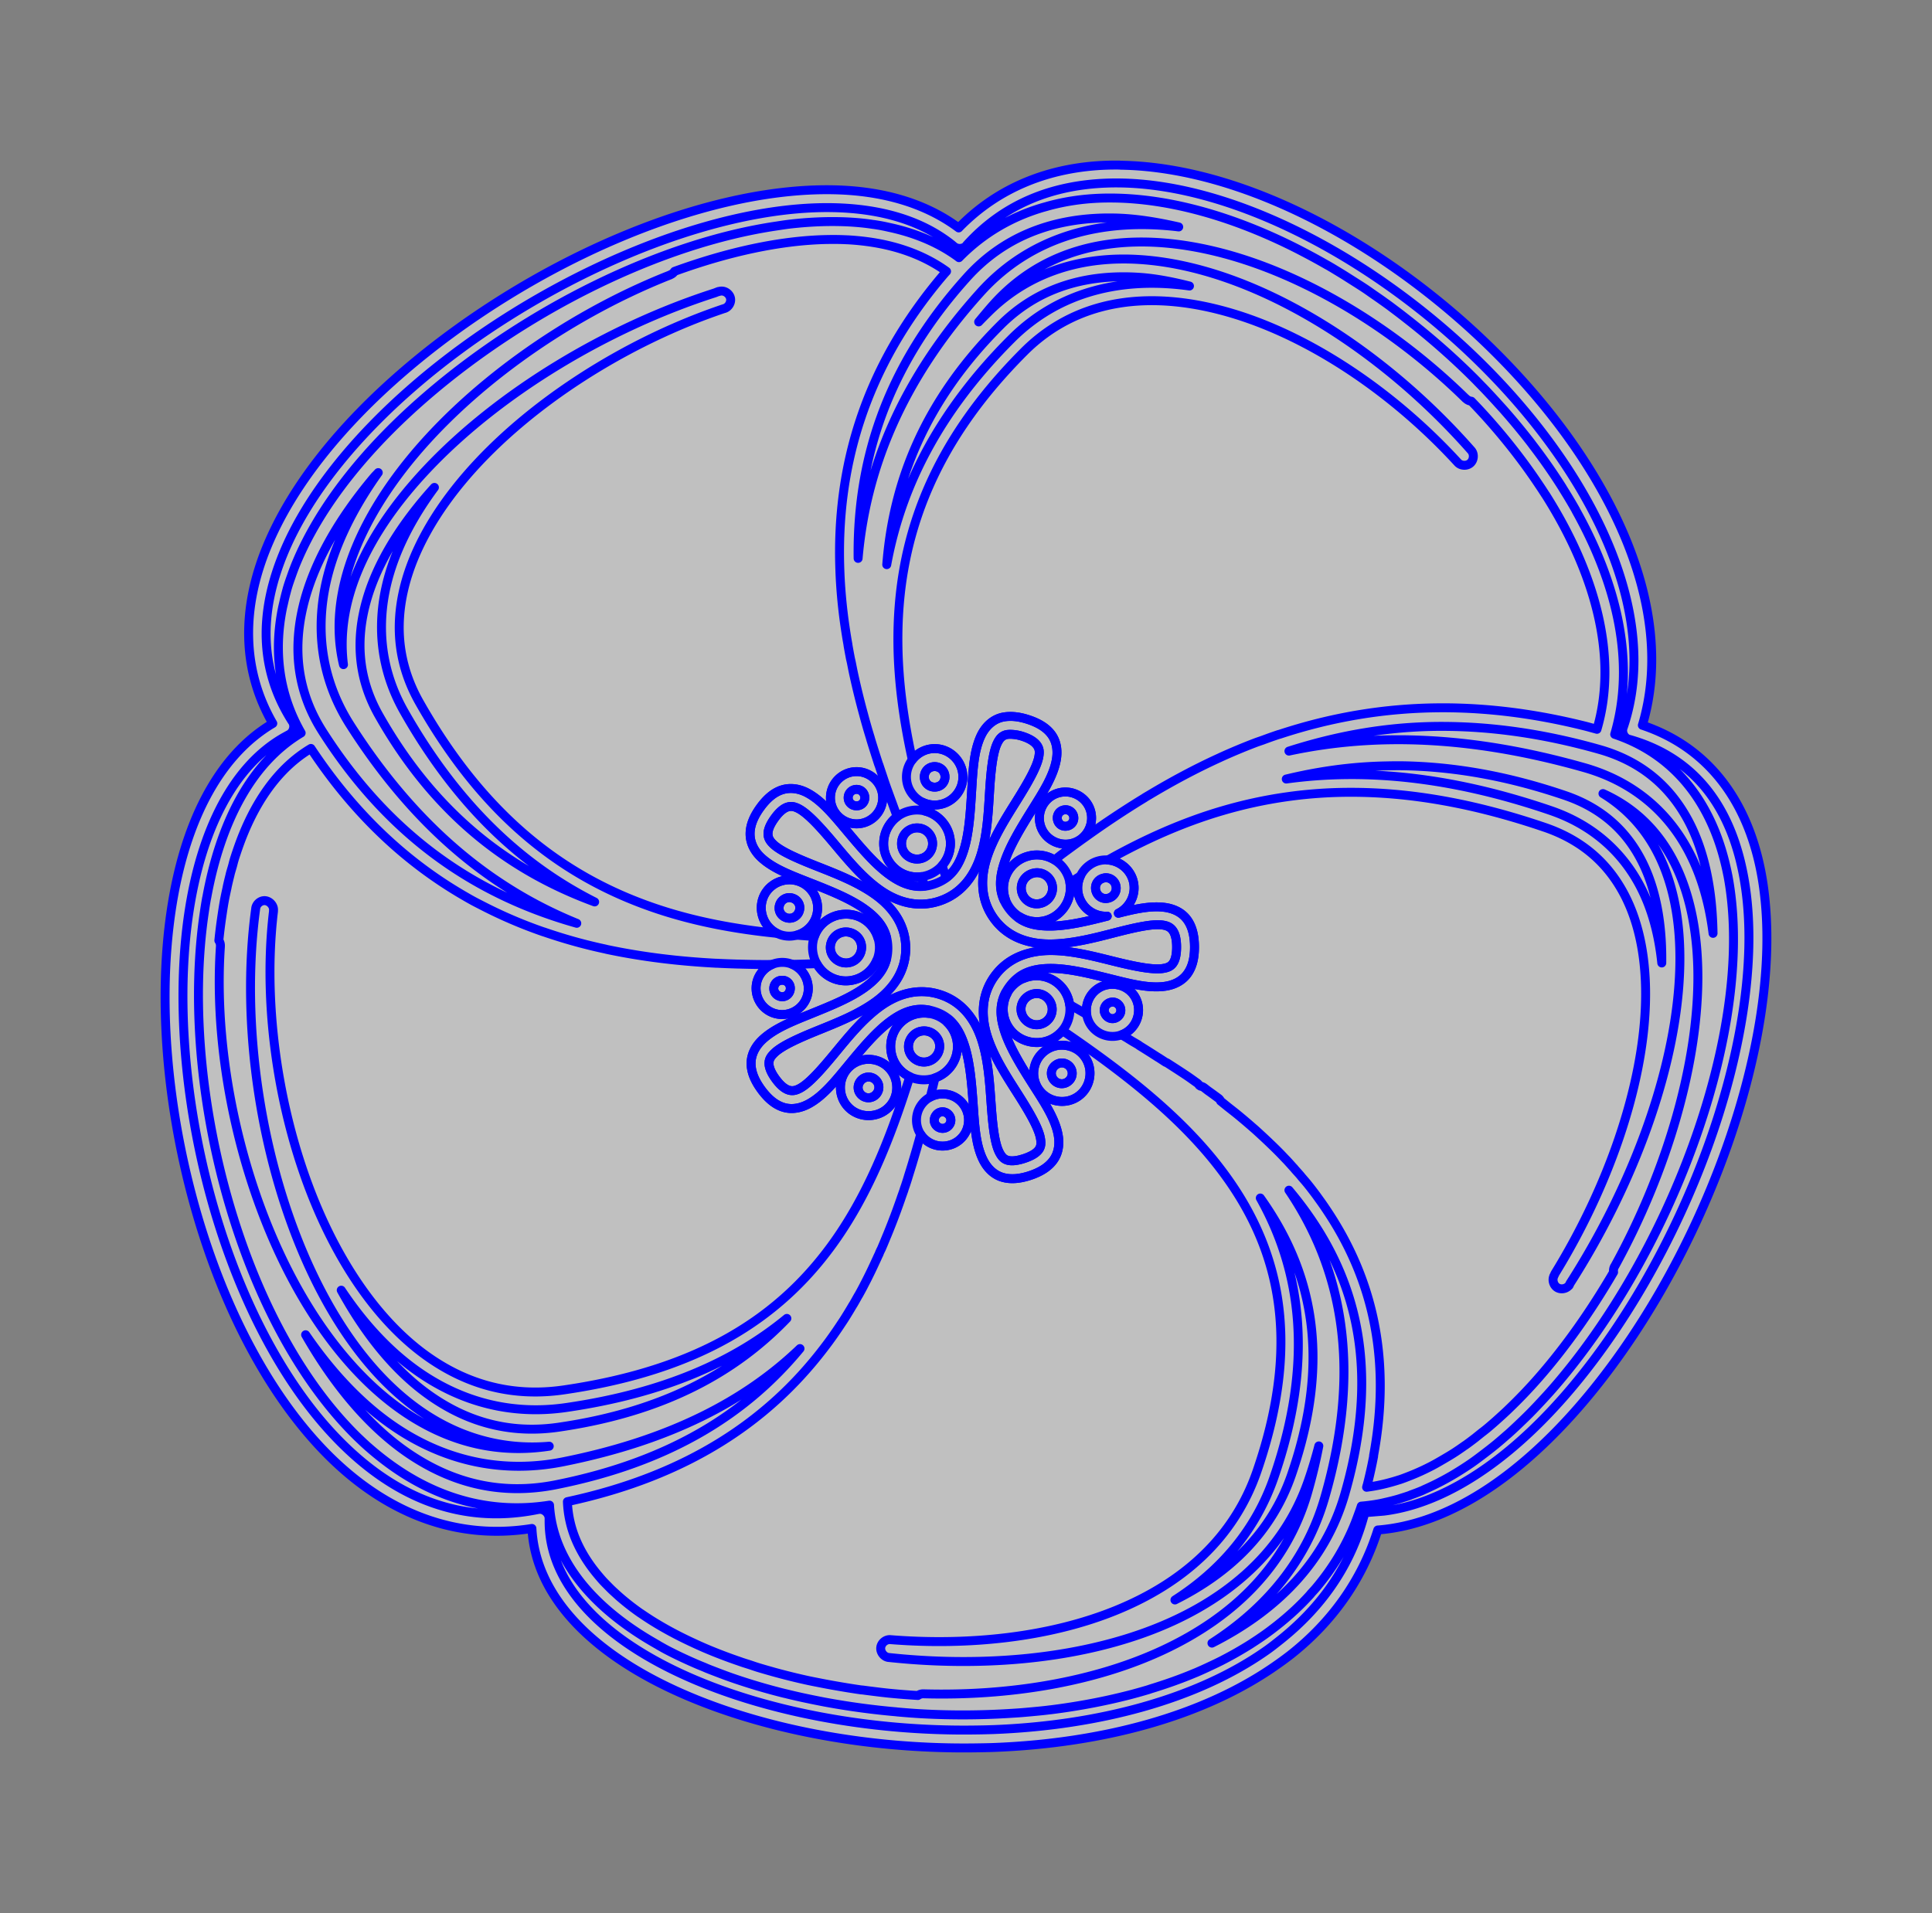
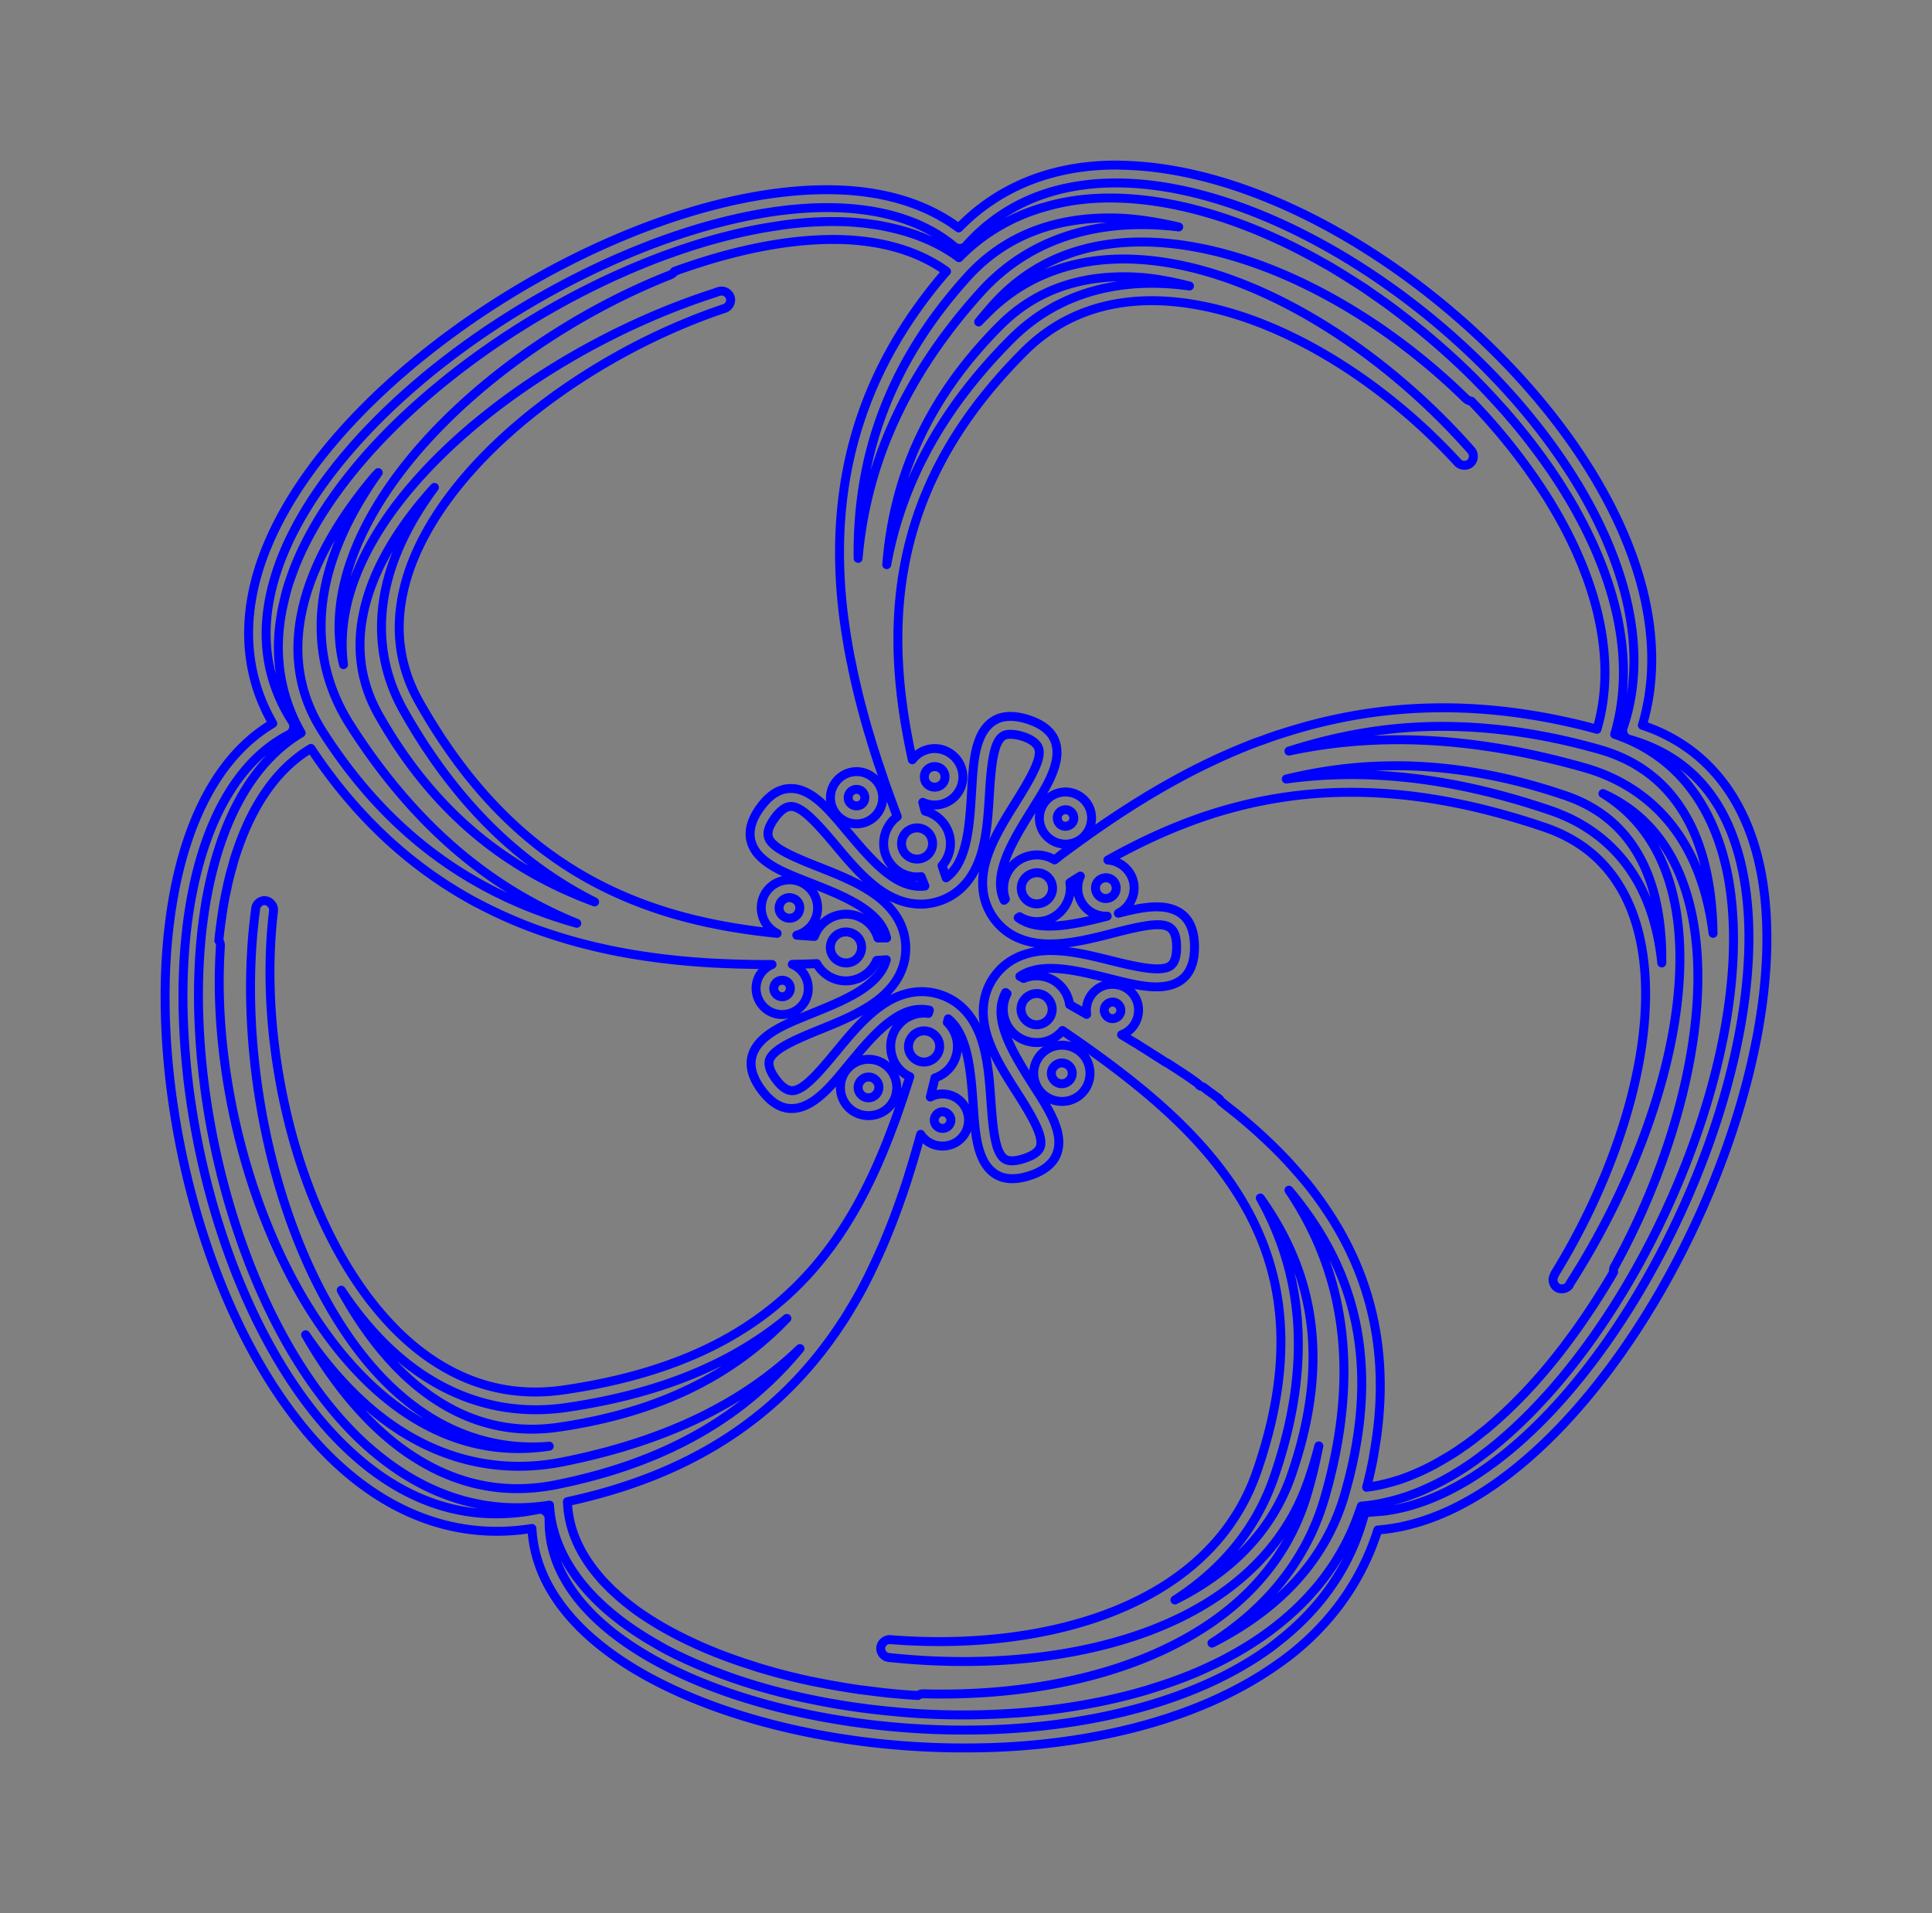
<svg xmlns="http://www.w3.org/2000/svg" width="432.19" height="428.045" viewBox="0 0 432.19 428.045">
  <rect x="0" y="0" width="432.19" height="428.045" fill="#808080" stroke="none" />
-   <path style="text-indent:0;text-align:start;line-height:normal;text-transform:none;block-progression:tb;marker:none;-inkscape-font-specification:Sans" d="M-144.023-706.908a65.23 65.23 0 00-2.719.031c-12.56.425-24.172 4.758-33.218 13.781-7.65-5.443-17.185-8.058-27.75-8.281-30.452-.644-69.255 16.951-97.063 40.937-13.905 11.994-25.026 25.64-30.781 39.72-5.394 13.194-5.778 26.975 1.031 39.405-12.632 7.944-19.723 23.618-22.469 42.22-2.884 19.543-1.091 42.528 4.688 64.218 5.779 21.69 15.534 42.111 28.844 56.375 12.639 13.545 28.836 21.314 47.312 18.719 1.368 15.396 14.275 27.654 32.156 35.937 18.87 8.741 43.538 13.462 68 13.094 1.381-.02 2.807-.039 4.22-.094 23.72-.929 46.927-6.75 63.937-18.843a69.885 69.885 0 002.906-2.157c9.034-7.146 15.862-16.462 19.562-27.75 15.98-1.484 31.399-12.231 44.782-27.531 13.691-15.652 25.326-36.165 32.968-57.187 7.643-21.023 11.34-42.574 8.782-60.47-2.42-16.92-11.014-30.665-26.875-36.374 7.486-26.863-7.995-57.668-31.782-82-24.226-24.783-57.276-43.235-85.968-43.719-.051-.009-.104.007-.157 0-.085-.01-.163-.028-.25-.031-.043-.002-.083 0-.125 0h-.03zM250.241 36.936a62.912 62.912 0 00-2.656.03c-12.613.427-24.19 4.814-33.125 14.032-7.553-5.63-17.178-8.304-27.906-8.531-30.046-.635-68.733 16.876-96.375 40.719-13.821 11.921-24.862 25.443-30.531 39.312-5.428 13.277-5.75 27.021 1.375 39.375-12.747 7.554-19.973 23.217-22.75 42.031-2.86 19.372-1.06 42.243 4.687 63.813s15.443 41.844 28.594 55.937c12.71 13.62 28.896 21.32 47.437 18.344.83 15.369 13.609 27.705 31.72 36.094 18.69 8.658 43.239 13.366 67.562 13 1.382-.02 2.793-.04 4.187-.094 36.134-3.85 73.96-12.71 85.75-48.656 15.807-1.225 31.29-11.894 44.75-27.281 13.591-15.537 25.179-35.963 32.781-56.875 7.603-20.913 11.242-42.32 8.72-59.97-2.43-16.99-10.991-30.562-27.063-35.937 7.91-26.523-7.415-57.428-31.313-81.875-24.124-24.678-57.13-43.023-85.437-43.437a1.788 1.788 0 00-.375-.031h-.031z" font-weight="400" opacity=".5" color="#000" fill="#fff" overflow="visible" font-family="Sans" />
  <g stroke="#00f" font-weight="400" color="#000" fill="none" stroke-width="2" stroke-linecap="round" stroke-linejoin="round" font-family="Sans">
    <path style="text-indent:0;text-align:start;line-height:normal;text-transform:none;block-progression:tb;marker:none;-inkscape-font-specification:Sans" d="M250.241 36.936a62.912 62.912 0 00-2.656.03c-12.613.427-24.19 4.814-33.125 14.032-7.553-5.63-17.178-8.304-27.906-8.531-30.046-.635-68.733 16.876-96.375 40.719-13.821 11.921-24.862 25.443-30.531 39.312-5.428 13.277-5.75 27.021 1.375 39.375-12.747 7.554-19.973 23.217-22.75 42.031-2.86 19.372-1.06 42.243 4.687 63.813s15.443 41.844 28.594 55.937c12.71 13.62 28.896 21.32 47.437 18.344.83 15.369 13.609 27.705 31.72 36.094 18.69 8.658 43.239 13.366 67.562 13 1.382-.02 2.793-.04 4.187-.094 23.582-.923 46.624-6.724 63.406-18.656a69.296 69.296 0 002.875-2.125c9.068-7.173 15.883-16.49 19.47-27.875 15.806-1.225 31.29-11.894 44.75-27.281 13.59-15.537 25.178-35.963 32.78-56.875 7.603-20.913 11.242-42.32 8.72-59.97-2.43-16.99-10.991-30.562-27.063-35.937 7.91-26.523-7.415-57.428-31.313-81.875-24.124-24.678-57.13-43.023-85.437-43.437a1.788 1.788 0 00-.375-.031h-.031zm-.03 4c26.67.222 59.347 18.085 83 42.28 23.652 24.197 38.078 54.46 30.093 79-.052.16-.12.359-.219.657-.355 1.02.278 2.257 1.313 2.563.062.018.038-.013.094 0 15.763 4.47 23.619 16.687 26 33.343 2.381 16.656-1.09 37.56-8.531 58.032-7.442 20.47-18.813 40.518-32 55.593-12.564 14.363-26.706 24.015-40.407 25.72l-4.218.343c0 .01-.438 1.489-.438 1.5-3.207 11.153-9.781 20.074-18.656 27.094-.894.707-1.76 1.403-2.688 2.062-15.86 11.278-38.252 16.973-61.28 17.875a168.28 168.28 0 01-4.063.094c-23.766.358-47.84-4.268-65.813-12.594s-29.52-20.13-29.562-34v-.75c.01-1.18-1.216-2.224-2.375-2-.186.037-.322.058-.344.063-17.91 3.573-33.148-3.502-45.656-16.907-12.508-13.405-22.006-33.13-27.625-54.218-5.62-21.09-7.382-43.542-4.625-62.22 2.756-18.676 10.019-33.39 21.843-39.78.19-.102.387-.218.625-.344.976-.512 1.34-1.913.75-2.844-.19-.295-.221-.325-.093-.125-7.413-11.62-7.322-24.356-2-37.375 5.322-13.019 15.985-26.15 29.469-37.781 26.967-23.261 65.262-40.35 93.656-39.75 10.515.222 19.6 2.825 26.406 8.219.149.118.326.277.562.468.783.64 2.068.559 2.75-.187.053-.059.023-.072.062-.125 8.32-9.235 19.152-13.459 31.47-13.875a58.428 58.428 0 012.5-.031zm-1.407 3.375a60.097 60.097 0 00-2.562.03c-4.048.138-7.987.72-11.75 1.75-.148.04-.29.085-.438.126-.333.095-.67.18-1 .281-6.903 2.069-13.212 5.711-18.531 11.156-.169-.125-.33-.253-.5-.375-4.395-3.13-9.517-5.205-15.125-6.406-.483-.106-.979-.22-1.469-.312-.105-.02-.207-.044-.312-.063a53.87 53.87 0 00-1.532-.25c-.092-.014-.188-.018-.28-.031-.283-.042-.56-.088-.845-.125-.322-.041-.644-.09-.968-.125a62.314 62.314 0 00-5.688-.375h-.031c-3.602-.076-7.334.117-11.156.562-.946.11-1.888.266-2.844.407-26.102 3.831-55.984 18.776-78.344 38.062-13.245 11.425-23.843 24.386-29.281 37.688-.325.794-.62 1.608-.906 2.406-.011.03-.02.063-.031.094-.297.83-.591 1.666-.844 2.5-.163.533-.293 1.06-.438 1.593-.056.21-.103.416-.156.625-.126.488-.233.981-.344 1.47-.081.364-.177.728-.25 1.093-1.931 9.547-.86 19.09 4.188 27.906-11.395 6.805-18.129 20.423-21.125 36.875-.006.033-.026.061-.031.094a103.8 103.8 0 00-.532 3.344c-2.74 18.568-1.007 40.486 4.5 61.156 5.508 20.67 14.766 40.08 27.375 53.594.771.825 1.547 1.626 2.344 2.406.217.212.438.416.656.625.565.538 1.141 1.08 1.72 1.594.06.053.126.102.187.156.82.725 1.654 1.42 2.5 2.094a61.79 61.79 0 002.343 1.78c10.312 7.469 22.337 11.153 35.625 9.063.766 12.762 10.199 23.338 23.97 31.125.23.131.453.277.687.407.447.247.887.508 1.343.75 2.266 1.2 4.655 2.312 7.125 3.375.526.225 1.06.436 1.594.656.169.07.33.15.5.219.742.3 1.492.586 2.25.875 1.144.435 2.291.873 3.469 1.28.093.033.187.062.281.095 3.64 1.25 7.437 2.37 11.344 3.343.051.013.104.019.156.031 1.328.33 2.678.641 4.031.938.197.043.397.082.594.125.963.207 1.932.403 2.906.594.478.093.958.192 1.438.281a167.88 167.88 0 0015.906 2.156c.073.006.145.025.219.031 1.809.158 3.616.306 5.437.407 6.634.366 13.346.328 19.97-.094.634-.04 1.271-.077 1.905-.125.856-.065 1.71-.14 2.563-.219 1.148-.106 2.297-.212 3.437-.344.251-.029.5-.063.75-.093.104-.013.21-.019.313-.031a145.616 145.616 0 009.469-1.5c2.043-.393 4.065-.829 6.062-1.313.84-.203 1.67-.405 2.5-.625.976-.259 1.944-.531 2.906-.812.25-.074.5-.144.75-.22.221-.065.436-.15.656-.218 3.38-1.036 6.679-2.198 9.844-3.531.104-.044.21-.081.313-.125a91.642 91.642 0 003.031-1.375 87.337 87.337 0 002.656-1.281c.2-.103.395-.21.594-.313a81.319 81.319 0 002.75-1.5c.126-.072.25-.146.375-.219a77.356 77.356 0 002.844-1.718c.064-.041.123-.084.187-.125a71.68 71.68 0 002.875-1.938 68.127 68.127 0 002.781-2.094c2.71-2.143 5.234-4.466 7.5-7 .01-.006-.01-.025 0-.03.375-.42.764-.82 1.125-1.25 3.662-4.32 6.647-9.177 8.813-14.595.216-.541.425-1.103.625-1.656.255-.705.523-1.402.75-2.125a39.278 39.278 0 004.156-.562l.156-.032c.417-.08.835-.187 1.25-.28a43.58 43.58 0 002.375-.595c.145-.04.294-.082.438-.125.261-.077.52-.167.781-.25.541-.17 1.086-.338 1.625-.53.127-.046.249-.11.375-.157.813-.297 1.63-.594 2.438-.938.115-.049.229-.106.343-.156.063-.027.125-.066.188-.094a60.24 60.24 0 007.781-4.125 71.09 71.09 0 002.72-1.78c.966-.67 1.918-1.398 2.874-2.126.828-.63 1.65-1.266 2.469-1.937.05-.042.105-.083.156-.125a93.53 93.53 0 002.469-2.125c.038-.034.087-.06.125-.094.826-.733 1.654-1.508 2.468-2.281.032-.03.062-.064.094-.094.826-.785 1.656-1.583 2.47-2.406l.061-.063c.823-.835 1.628-1.69 2.438-2.562l.03-.031c.82-.884 1.634-1.768 2.438-2.688 13.026-14.891 24.153-34.46 31.438-54.5s10.763-40.543 8.344-57.469a63.317 63.317 0 00-.5-3c-.01-.042-.023-.082-.031-.125l-.094-.468a58.16 58.16 0 00-.532-2.344c-3.325-13.469-11.214-24.096-24.656-28.625 4.657-15.873.646-33.347-8.594-49.938-.056-.1-.1-.212-.156-.312a114.246 114.246 0 00-2.781-4.656c-.097-.155-.184-.315-.281-.47a127.971 127.971 0 00-6.438-9.218c-.19-.249-.37-.502-.562-.75a144.69 144.69 0 00-5.125-6.25c-.28-.321-.562-.649-.844-.969-.393-.445-.789-.87-1.188-1.312-.3-.334-.601-.669-.906-1-.383-.417-.768-.837-1.156-1.25-.332-.353-.665-.712-1-1.063-.37-.385-.751-.773-1.125-1.156-.367-.375-.723-.753-1.094-1.125-4.752-4.766-9.86-9.246-15.187-13.406-.521-.407-1.038-.819-1.563-1.219-.302-.23-.602-.46-.906-.687-.543-.408-1.078-.82-1.625-1.22a159.28 159.28 0 00-3.406-2.405c-.584-.404-1.163-.825-1.75-1.22-1.125-.755-2.269-1.465-3.407-2.187-.627-.397-1.244-.8-1.875-1.187-.237-.146-.48-.293-.718-.438-.657-.397-1.31-.802-1.97-1.187-.217-.128-.437-.249-.655-.375-.02-.012-.042-.02-.063-.031a139.847 139.847 0 00-5.25-2.875c-.712-.372-1.41-.737-2.125-1.094-13.602-6.796-27.602-10.88-40.563-11-.03-.004-.065 0-.094 0zm-1.937 4.468a58.14 58.14 0 012.406 0c4.636.083 9.485.876 14.406 2-16.884-2.056-32.88 1.9-44.344 14.625-17.867 19.835-25.662 39.777-27.375 59.532-.27-21.318 5.961-42.47 24.344-62.875 8.054-8.941 18.597-13 30.563-13.282zm-61.72 4.813a61.734 61.734 0 014.344.063c.032.001.064-.003.094 0a55.773 55.773 0 013.625.312c7.168.843 13.436 3.086 18.532 6.75-.173.2-.361.394-.532.594-18.148 21.246-24.09 43.692-23.343 65.906.024.747.054 1.504.093 2.25.137 2.539.357 5.064.657 7.594.224 1.9.506 3.793.812 5.687.077.478.168.96.25 1.438.014.082.017.167.031.25.14.804.285 1.603.438 2.406l.031.156c.002.01-.002.021 0 .031.082.428.196.854.281 1.282.166.825.321 1.645.5 2.468a177.632 177.632 0 002.188 8.938c.03.115.062.229.093.344.012.04.02.083.032.125.114.416.226.834.343 1.25.164.581.331 1.169.5 1.75.193.66.395 1.309.594 1.968.034.114.06.23.094.344.295.972.598 1.938.906 2.906.166.522.33 1.043.5 1.563.116.354.227.708.344 1.062.014.044.048.081.062.125.217.654.435 1.317.657 1.97.042.123.082.25.125.374.159.466.307.94.468 1.406.105.301.207.606.313.907.212.606.44 1.208.656 1.812.266.74.542 1.48.813 2.219l.03.094.22.593.03.094c.26.7.519 1.397.782 2.094a7.548 7.548 0 00-3.032 6.031c0 4.106 3.363 7.469 7.47 7.469.31 0 .605-.025.905-.063.287.695.556 1.4.844 2.094-2.835.334-5.375-.65-8-2.563-3.23-2.353-6.34-6.061-9.312-9.593-2.972-3.532-5.704-6.941-9-8.688-1.649-.873-3.6-1.273-5.5-.719-1.9.555-3.558 1.971-5.063 4.063-1.505 2.092-2.296 4.116-2.219 6.094.078 1.978 1.055 3.683 2.407 4.968 2.703 2.571 6.8 4.055 11.093 5.75 4.294 1.696 8.774 3.467 12.032 5.782 2.582 1.835 4.357 3.844 5 6.531-.646.003-1.294 0-1.938 0-.653-2.176-2.273-4.036-4.562-4.875a7.47 7.47 0 00-2.938-.438c-2.915.143-5.628 1.984-6.687 4.875-.012.032-.02.062-.032.094-1.318-.073-2.63-.182-3.937-.281a6.358 6.358 0 004.281-3.938c1.191-3.25-.499-6.87-3.75-8.062a6.264 6.264 0 00-2.469-.375c-2.457.12-4.731 1.655-5.625 4.094-1.116 3.047.297 6.477 3.157 7.875-9.195-.928-18.092-2.57-26.563-5.375-20.45-6.775-38.606-20.092-53.437-46.282-4.672-8.25-5.518-16.754-3.5-25.343 2.017-8.59 6.967-17.24 13.937-25.344 13.935-16.202 35.95-30.169 57.75-37.469.01-.003.022.003.031 0 .904-.287 1.525-1.283 1.375-2.219-.15-.935-1.052-1.696-2-1.687a2 2 0 00-.593.094c-.023.007-.071.024-.094.03v-.03c-.308.103-.598.238-.906.343-23.895 7.677-48.258 22.279-64.469 39.563-8.217 8.76-14.388 18.194-17.188 27.906-1.497 5.196-1.996 10.48-1.343 15.688-1.23-5.139-1.274-10.412-.313-15.75 1.684-9.353 6.505-18.937 13.531-28.032 13.904-17.995 36.382-34.01 59.125-43.125.232-.092.488-.19.72-.28.013-.006.017-.027.03-.032.395-.15.74-.428.97-.781 11.957-4.348 23.737-6.946 34.25-7.125zm69.345.562c5.653-.081 11.585.673 17.625 2.157 19.313 4.744 39.655 17.058 55.75 32.843.01.011.053.02.062.032.322.33.76.543 1.218.593.73.76 1.447 1.51 2.157 2.282.345.375.69.747 1.03 1.125 4.36 4.84 8.326 9.899 11.782 15.062.27.404.548.814.813 1.219.252.386.504.768.75 1.156.028.044.066.081.094.125 11.105 17.548 16.234 36.237 11.468 52.438-.926-.25-1.863-.522-2.78-.75-11.18-2.786-21.705-4.062-31.688-4.063h-.031a2.605 2.605 0 00-.125 0c-13.042.014-25.083 2.202-36.407 5.938-.05.016-.106.014-.156.03-.46.152-.918.313-1.375.47-.638.22-1.273.458-1.906.687-.084.03-.166.063-.25.094-.56.203-1.131.382-1.688.594a135.035 135.035 0 00-7.843 3.28c-.043.02-.082.044-.125.063-5.45 2.482-10.735 5.323-15.875 8.407-.072.043-.147.081-.219.125l-.469.28-.156.094c-.044.027-.081.067-.125.094-.24.146-.48.29-.719.438l-.156.093a212.795 212.795 0 00-11.875 7.907c-.703.501-1.395.99-2.094 1.5-1.344.978-2.703 1.964-4.031 2.968-.023.018-.039.045-.063.063-.378.286-.748.586-1.125.875-.018.014-.044.017-.062.031a7.604 7.604 0 00-4.406-1.094c-.496.03-.973.117-1.469.25-3.966 1.063-6.344 5.16-5.281 9.125.046.173.099.334.156.5-.096.081-.186.17-.281.25-1.184-2.587-.977-5.288.03-8.375 1.24-3.799 3.747-7.895 6.188-11.812 2.441-3.918 4.826-7.575 5.469-11.25.321-1.838.146-3.833-.969-5.469-1.114-1.636-2.983-2.777-5.437-3.562-1.228-.393-2.359-.61-3.438-.657a9.926 9.926 0 00-.781 0c-.783.028-1.522.15-2.219.407-1.857.685-3.195 2.192-4 3.875-1.61 3.365-1.808 7.705-2.094 12.312-.286 4.607-.555 9.468-1.75 13.281-.848 2.708-2.04 4.788-3.968 6.22-.305-.904-.609-1.816-.907-2.72a7.453 7.453 0 001.875-4.937c0-3.48-2.42-6.426-5.656-7.25-.185-.654-.353-1.315-.531-1.969a6.248 6.248 0 002.656.594c3.462 0 6.313-2.82 6.313-6.281 0-3.463-2.85-6.344-6.313-6.344-2.028 0-3.842.985-5 2.5-1.91-8.689-3.129-17.342-3.219-25.938-.232-22.174 6.764-43.937 28.25-65.406 12.218-12.207 29.035-13.821 46.75-8.469 17.716 5.353 36.03 17.812 50.22 33.282.703.793 2.05.86 2.843.156.793-.704.891-2.05.187-2.844-.01-.012-.022-.02-.03-.031-20.26-23.017-48.609-40.883-73.782-42.656h-.03c-12.89-.908-25.017 2.585-34.313 11.875-.694.693-1.369 1.364-2.032 2.062 1.093-1.31 2.193-2.656 3.375-3.969 8.56-9.502 19.75-13.726 32.188-13.906zm-3.907 7.782c1.462-.021 2.936.019 4.438.125 3.596.253 7.306.989 11.062 1.937-14.822-2.077-29.041 1.05-39.812 11.813-16.46 16.447-24.788 33.42-27.906 50.53 1.455-18.549 8.461-36.63 25.437-53.593 7.375-7.369 16.554-10.665 26.781-10.812zM84.617 105.748c-6.057 8.529-10.433 17.478-12.063 26.531-1.835 10.19-.244 20.491 5.781 29.938 14.81 23.216 32.013 36.777 50.688 44.375-21.685-6.125-41.376-18.608-56.875-42.906-5.573-8.737-6.656-18.091-4.406-27.782 2.25-9.69 7.953-19.687 15.968-29.187.287-.34.615-.631.907-.969zm12.562 3.313c-5.149 6.973-8.95 14.314-10.719 21.843-2.212 9.419-1.253 19.139 3.907 28.25 12.062 21.301 26.575 34.534 42.656 42.657-18.842-6.94-35.586-19.356-48.25-41.72-4.739-8.366-5.278-17.06-2.719-25.937 2.434-8.44 7.806-17.021 15.125-25.093zm225.156 53.468c11.032-.011 22.77 1.565 35.438 5.157 9.389 2.662 15.768 8.215 19.875 15.875 3.689 6.88 5.412 15.6 5.562 25.28-.945-7.538-3.035-14.442-6.562-20.312-4.759-7.918-12.153-13.909-22.281-16.78-25.51-7.234-46.964-7.757-66.032-3.688 10.63-3.399 21.855-5.519 34-5.532zm-96.031 1.782c.634.03 1.44.128 2.406.437 1.931.618 2.87 1.414 3.313 2.063.441.648.577 1.31.375 2.468-.405 2.317-2.504 5.938-4.938 9.844-2.434 3.906-5.186 8.185-6.656 12.688-1.47 4.502-1.554 9.49 1.594 13.78 3.147 4.292 7.951 5.676 12.687 5.626 4.736-.05 9.637-1.32 14.094-2.469 4.456-1.148 8.48-2.09 10.812-1.781 1.166.155 1.796.509 2.282 1.125.485.616.928 1.722.937 3.75.011 2.028-.395 3.16-.875 3.781-.48.62-1.117.929-2.281 1.094-2.329.33-6.408-.517-10.875-1.625s-9.358-2.4-14.094-2.406c-4.736-.006-9.516 1.461-12.625 5.78-3.108 4.32-2.98 9.325-1.469 13.813 1.511 4.49 4.312 8.742 6.782 12.625 2.469 3.884 4.542 7.437 4.968 9.75.213 1.157.124 1.88-.312 2.532-.436.652-1.387 1.395-3.313 2.03-1.925.636-3.136.61-3.875.345-.738-.265-1.233-.788-1.75-1.844-1.034-2.113-1.454-6.222-1.78-10.813-.328-4.59-.637-9.68-2.095-14.187-1.457-4.506-4.306-8.566-9.375-10.188-5.069-1.621-9.791.02-13.593 2.844-3.803 2.824-6.976 6.764-9.907 10.313-2.93 3.548-5.682 6.692-7.75 7.812-1.034.56-1.745.65-2.5.438-.755-.213-1.769-.865-2.968-2.5-1.2-1.635-1.524-2.81-1.5-3.594.023-.784.342-1.4 1.187-2.219 1.69-1.636 5.485-3.333 9.75-5.062 4.265-1.73 9.009-3.597 12.844-6.375 3.835-2.779 6.837-6.74 6.812-12.063-.024-5.322-3.077-9.256-6.937-12-3.86-2.743-8.626-4.59-12.906-6.281-4.28-1.69-8.077-3.317-9.782-4.938-.852-.81-1.156-1.466-1.187-2.25-.03-.783.284-1.916 1.469-3.562 1.184-1.646 2.184-2.312 2.937-2.531.753-.22 1.461-.145 2.5.406 2.078 1.101 4.85 4.166 7.813 7.687 2.962 3.522 6.172 7.461 10 10.25 3.827 2.79 8.54 4.387 13.593 2.72 5.054-1.669 7.897-5.763 9.313-10.282 1.416-4.52 1.652-9.594 1.937-14.188.285-4.593.704-8.722 1.72-10.843.506-1.061 1.013-1.573 1.75-1.844.367-.136.834-.186 1.468-.156zm-156.75 3.156c9.84 14.87 21.352 25.424 33.937 32.781.727.425 1.454.846 2.188 1.25.734.404 1.478.773 2.219 1.156a103.701 103.701 0 0013.656 5.844c.009.003.022-.003.031 0 .754.262 1.492.505 2.25.75a115.775 115.775 0 0011.531 3.094c.126.027.25.067.375.094 8.002 1.695 16.166 2.655 24.407 3.093.062.003.125-.003.187 0 1.586.083 3.191.141 4.781.188.052.002.104-.002.157 0 1.6.046 3.209.081 4.812.094h.125c.833.006 1.667-.001 2.5 0-1.44.609-2.644 1.775-3.219 3.343-1.102 3.01.46 6.398 3.47 7.5 3.008 1.103 6.396-.46 7.5-3.468 1.071-2.926-.372-6.214-3.22-7.407 1.824-.035 3.647-.088 5.47-.156a7.486 7.486 0 003.968 3.406c3.735 1.369 7.896-.502 9.437-4.125.719-.047 1.44-.106 2.157-.156-.688 2.513-2.398 4.447-4.844 6.219-3.237 2.344-7.723 4.14-12 5.875-4.278 1.734-8.32 3.31-11 5.906-1.34 1.298-2.347 3.022-2.406 5-.06 1.979.757 3.985 2.28 6.063 1.525 2.077 3.19 3.462 5.095 4 1.905.537 3.86.075 5.5-.813 3.28-1.777 5.967-5.16 8.906-8.719 2.939-3.559 6.041-7.304 9.25-9.687 2.88-2.14 5.63-3.219 8.844-2.563-.067.241-.152.479-.22.72a7.441 7.441 0 00-6.781 2.719c-2.568 3.202-2.078 7.961 1.126 10.53.465.374.98.663 1.5.906-4.38 13.968-9.567 26.992-17.625 37.97-11.653 15.872-29.234 27.682-59.782 32.124-11.4 1.658-21.335-1.15-29.968-7.094-8.633-5.944-15.912-15.13-21.594-26.03-11.334-21.742-16.186-50.432-13.375-73.938.006-.054-.006-.103 0-.157v-.03c.14-1.195-1.025-2.359-2.219-2.22-.865.1-1.62.827-1.75 1.688v.031c-3.524 25.695 1.025 57.134 12.594 81.563 5.787 12.219 13.315 22.713 22.656 29.75 8.663 6.525 18.952 10.013 30.406 9.03-11.248 1.707-21.327-.81-30.343-6.343-9.618-5.902-17.973-15.338-24.688-26.719-13.413-22.731-20.25-53.305-18.531-78.718v-.063-.031c.034-.45-.09-.91-.344-1.281.18-1.881.42-3.72.688-5.532.165-1.117.332-2.226.53-3.312.188-1.024.41-2.037.626-3.031.013-.063.017-.125.031-.188.187-.85.385-1.672.594-2.5.034-.133.06-.273.094-.406.142-.553.316-1.083.468-1.625.132-.466.237-.949.375-1.406.272-.9.575-1.789.875-2.657 3.514-10.113 8.947-17.935 16.313-22.312zm244.125 3.875c1.247.015 2.493.06 3.75.125 10.25.528 21.09 2.574 32.687 6.531 8.572 2.925 14.193 8.328 17.625 15.625 2.867 6.094 4.101 13.596 4 21.844-.654-6.333-2.208-12.242-4.937-17.375-4.055-7.627-10.658-13.573-19.969-16.75-22.433-7.655-41.708-9.414-59.094-7.031 7.133-1.718 14.482-2.785 22.22-2.938a117.59 117.59 0 013.718-.031zm-104.594.187c1.3 0 2.313 1.012 2.313 2.313 0 1.3-1.012 2.281-2.313 2.281-1.3 0-2.312-.98-2.312-2.281 0-1.3 1.012-2.313 2.312-2.313zm-17.469 1.125c-3.205 0-5.843 2.64-5.843 5.844 0 3.205 2.638 5.844 5.843 5.844s5.844-2.639 5.844-5.844c0-3.205-2.639-5.844-5.844-5.844zm0 3.97c1.043 0 1.844.831 1.844 1.874 0 1.043-.8 1.813-1.844 1.813-1.043 0-1.875-.77-1.875-1.813s.832-1.875 1.875-1.875zm46.375.593c-.386.022-.769.084-1.156.187-3.095.83-4.954 4.061-4.125 7.157.83 3.095 4.06 4.954 7.156 4.125 3.096-.83 4.955-4.06 4.125-7.157-.725-2.708-3.296-4.468-6-4.312zm64.063.062c13.087-.024 27.393 2.348 43.5 7.844 8.432 2.877 14.095 8.028 17.719 14.844 3.623 6.816 5.127 15.36 4.812 24.844-.623 18.75-8.466 40.987-20.156 60.03-.135.212-.208.479-.344.688 0 .008.011.024 0 .032-.395.869-.055 2.019.75 2.53.806.513 1.975.322 2.594-.405.01-.013.055-.02.062-.032.114-.176.168-.385.281-.562 13.265-20.718 22.685-45.184 24.281-66.406.806-10.709-.354-20.602-4.187-28.75-2.78-5.91-7.032-10.856-12.781-14.375 6.453 2.905 11.214 7.355 14.625 13.03 4.286 7.133 6.396 16.235 6.593 26.438.394 20.396-6.9 45.06-18.593 66.313-.01.013-.025.019-.031.031a2.03 2.03 0 00-.22 1.281c-5.034 8.625-10.67 16.649-16.718 23.563a110.882 110.882 0 01-6.875 7.187l-.03.032-.032.03c-.77.734-1.535 1.431-2.312 2.126l-.031.031a89.846 89.846 0 01-2.344 2.031c-.483.402-.984.77-1.469 1.156-.313.25-.624.508-.937.75-.023.018-.04.045-.062.063-.78.6-1.56 1.192-2.344 1.75-.02.013-.044.018-.062.031-.79.56-1.582 1.11-2.375 1.625-.836.542-1.692 1.04-2.532 1.531-.788.463-1.583.928-2.375 1.344a51.826 51.826 0 01-5.03 2.313c-.783.31-1.563.614-2.345.875-.04.013-.085.018-.125.03-.78.259-1.564.48-2.343.688-1.646.44-3.271.76-4.907.97.033-.124.06-.253.094-.376.01-.022.026-.04.031-.062.564-2.212 1.041-4.365 1.438-6.47.01-.058 0-.128 0-.187 4.143-22.376-.658-40.188-10.406-54.78a79.078 79.078 0 00-1.282-1.876c-.03-.043-.063-.082-.094-.125-.022-.03-.042-.063-.062-.094-.03-.042-.063-.082-.094-.125-.416-.58-.817-1.148-1.25-1.718-.49-.651-.989-1.3-1.5-1.938-.5-.623-1.043-1.232-1.562-1.844-.024-.028-.039-.065-.063-.093-.41-.48-.83-.934-1.25-1.407-.099-.111-.181-.232-.281-.343-.04-.044-.086-.082-.125-.125-.505-.56-1.013-1.138-1.531-1.688-.061-.064-.127-.123-.188-.187-.5-.527-.988-1.046-1.5-1.563l-.25-.25-.281-.281c-.403-.4-.809-.792-1.219-1.188a119.03 119.03 0 00-2.187-2.062c-.477-.437-.953-.882-1.438-1.313-.154-.136-.314-.27-.469-.406-.238-.209-.479-.417-.718-.625-.855-.74-1.717-1.465-2.594-2.187-.787-.648-1.604-1.272-2.406-1.907-.064-.05-.124-.106-.188-.156-.43-.339-.846-.696-1.281-1.031-.01-.004.01-.027 0-.031a1.724 1.724 0 00-.438-.563c-.769-.567-1.582-1.162-2.406-1.75-.313-.223-.6-.48-.937-.718a2.048 2.048 0 00-.72-.282c-.09-.066-.19-.122-.28-.187a2.004 2.004 0 00-.5-.531c-.661-.458-1.314-.953-2.032-1.438-1.516-1.025-3.053-2.007-4.593-3a2.048 2.048 0 00-.407-.187l-.094-.063c-.448-.294-.893-.584-1.343-.875-.102-.066-.21-.122-.313-.187-1.38-.889-2.76-1.76-4.156-2.625-.035-.03-.056-.067-.094-.094-.525-.32-1.07-.62-1.594-.938-.219-.134-.437-.272-.656-.406-.147-.089-.29-.193-.438-.281-.092-.056-.19-.1-.28-.156l-.876-.532a5.798 5.798 0 001.406-.75c2.584-1.896 3.178-5.603 1.281-8.187-1.184-1.615-3.09-2.414-4.968-2.344-1.127.042-2.25.383-3.219 1.094-1.803 1.323-2.626 3.535-2.313 5.625-1.28-.738-2.535-1.46-3.812-2.188a7.475 7.475 0 00-1.375-3.406c-1.518-2.069-3.915-3.122-6.313-3.031a7.438 7.438 0 00-2.593.594c-.279-.158-.566-.312-.844-.47 1.91-1.297 4.203-1.784 6.937-1.78 3.997.005 8.677 1.17 13.157 2.28 4.48 1.112 8.681 2.244 12.375 1.72 1.846-.263 3.664-1.06 4.875-2.625 1.211-1.566 1.73-3.642 1.718-6.22-.01-2.576-.555-4.695-1.78-6.25-1.226-1.554-3.058-2.316-4.907-2.562-3.133-.416-6.633.364-10.344 1.313 2.618-1.312 4.097-4.324 3.313-7.25-.709-2.644-3.054-4.454-5.657-4.656 8.262-4.625 16.716-8.42 25.625-11.032a101.404 101.404 0 0128.594-4.125zm-63.813 3.907a1.84 1.84 0 011.907 1.375c.27 1.007-.305 1.98-1.313 2.25-1.007.27-1.98-.274-2.25-1.282-.27-1.007.274-2.01 1.281-2.28.126-.035.251-.055.375-.063zm-33.093 4.062c1.944 0 3.468 1.556 3.468 3.5a3.433 3.433 0 01-3.468 3.469 3.433 3.433 0 01-3.47-3.469c0-1.944 1.525-3.5 3.47-3.5zm26.593 10.031a3.466 3.466 0 013.594 2.563c.503 1.878-.622 3.778-2.5 4.281-1.878.503-3.747-.59-4.25-2.469-.503-1.878.59-3.746 2.469-4.25.235-.062.455-.11.687-.125zm9.938.75a6.317 6.317 0 00-.375 4.313 6.298 6.298 0 006.375 4.656c-4.317 1.11-8.808 2.179-12.656 2.219-2.881.03-5.271-.44-7.25-1.875.102-.074.21-.145.312-.219a7.412 7.412 0 005.781.844c3.738-1.002 6.1-4.723 5.47-8.469.779-.495 1.56-.987 2.343-1.469zm5.562.375a2.295 2.295 0 012.375 1.72c.337 1.255-.4 2.506-1.656 2.843-1.256.337-2.476-.4-2.812-1.656-.337-1.257.368-2.476 1.625-2.813.157-.042.314-.083.468-.094zm-70.75 4.438c.3-.013.601.044.907.156 1.22.448 1.822 1.716 1.375 2.938a2.285 2.285 0 01-2.97 1.375c-1.22-.448-1.822-1.717-1.374-2.938a2.305 2.305 0 012.062-1.531zm12.594 7.687a3.57 3.57 0 011.375.22c1.826.668 2.732 2.611 2.063 4.437-.67 1.825-2.644 2.731-4.47 2.062-1.825-.669-2.762-2.612-2.093-4.437a3.474 3.474 0 013.125-2.282zm-14.219 10.813c.241-.008.506.004.75.094.98.358 1.422 1.395 1.063 2.375s-1.364 1.452-2.344 1.093c-.98-.359-1.484-1.395-1.125-2.375a1.802 1.802 0 011.656-1.187zm50.094 2.75c.112.073.202.175.313.25-1.27 2.447-1.14 5.512.593 7.875 2.43 3.31 7.159 4.054 10.47 1.625.504-.37.962-.786 1.343-1.25 12.822 8.751 25.068 18.112 34.031 29.281 13.807 17.206 20.141 38.44 9.469 69.344-5.186 15.016-16.687 25.054-31.5 31.094-14.813 6.04-32.884 7.974-50.5 6.562-1.047-.09-2.066.765-2.156 1.813-.09 1.047.765 2.097 1.812 2.187h.031c19.617 2.095 40.02.629 57.094-5.531 17.084-6.163 30.898-17.176 36.719-34.031.915-2.65 1.691-5.246 2.343-7.782a118.88 118.88 0 01-2.5 10.407c-4.726 16.436-16.588 27.864-32.156 35.187-15.55 7.315-34.757 10.388-53.719 9.875h-.063a2.018 2.018 0 00-1.25.375 168.38 168.38 0 01-6.656-.531c-.283-.029-.56-.063-.844-.094-.783-.084-1.564-.186-2.343-.281-.814-.099-1.629-.202-2.438-.313-.113-.015-.23-.015-.344-.03-.02-.004-.042.002-.062 0a162.457 162.457 0 01-4.563-.72 156.963 156.963 0 01-4.469-.813c-1.035-.204-2.071-.4-3.093-.624l-.281-.062-.282-.063a143.408 143.408 0 01-7.093-1.781c-.032-.01-.062-.023-.094-.031a133.58 133.58 0 01-3.344-.97c-.063-.019-.124-.042-.187-.062-.506-.156-1-.339-1.5-.5-.553-.177-1.111-.347-1.657-.53-.241-.082-.478-.168-.718-.25a114.223 114.223 0 01-5.719-2.126c-.688-.278-1.36-.555-2.031-.844a98.602 98.602 0 01-2.5-1.125 91.73 91.73 0 01-3.532-1.718c-.258-.134-.526-.272-.78-.407a74.687 74.687 0 01-5.156-2.969 65.89 65.89 0 01-2.22-1.468c-.05-.035-.105-.059-.156-.094a56.039 56.039 0 01-4.656-3.625c-.337-.29-.645-.58-.969-.875-.274-.25-.548-.497-.813-.75-.344-.33-.67-.665-1-1-.316-.323-.636-.64-.937-.969-.36-.39-.694-.79-1.031-1.187-1.648-1.95-3.044-3.99-4.125-6.094a26.77 26.77 0 01-.938-2 24.448 24.448 0 01-1.875-8.469c27.17-5.836 45.01-18.24 57.188-34.093.487-.633.968-1.263 1.437-1.907a95.835 95.835 0 002.719-3.937l.062-.094c.124-.189.253-.372.375-.562.286-.444.566-.896.844-1.344l.094-.156c.387-.627.751-1.24 1.125-1.875.038-.065.087-.123.125-.188.361-.616.714-1.251 1.062-1.875.048-.085.11-.165.157-.25.338-.608.673-1.229 1-1.844.054-.103.102-.209.156-.312 1.138-2.16 2.178-4.364 3.187-6.594.02-.042.044-.082.063-.125.029-.063.065-.124.094-.187.069-.153.119-.316.187-.47.06-.135.128-.27.188-.405.056-.128.131-.248.187-.375.095-.217.188-.44.281-.657.312-.722.607-1.458.907-2.187.01-.022.022-.041.03-.063a156.32 156.32 0 002.282-5.875l.03-.093c.277-.76.547-1.518.813-2.282.032-.092.061-.188.094-.28.196-.565.404-1.122.594-1.688.014-.04.018-.085.031-.125.133-.398.276-.79.406-1.188.105-.322.21-.646.313-.969.12-.373.225-.75.344-1.125.275-.873.547-1.747.812-2.625.053-.176.103-.354.156-.53.265-.885.527-1.769.782-2.657.149-.52.291-1.041.437-1.563.01-.031.022-.062.031-.093.148-.53.29-1.063.437-1.594.325.498.731.953 1.22 1.344 2.5 2.005 6.213 1.625 8.218-.875s1.594-6.214-.906-8.219a5.798 5.798 0 00-6.375-.594c.185-.761.38-1.518.562-2.281.02-.084.043-.166.062-.25.137-.573.272-1.146.407-1.719v-.03a7.478 7.478 0 003.406-2.376c2.417-3.015 2.091-7.386-.625-10.031.059-.272.128-.541.187-.813 1.736 1.415 2.834 3.426 3.657 5.97 1.23 3.802 1.61 8.645 1.937 13.25.328 4.603.547 8.93 2.188 12.28.82 1.676 2.136 3.176 4 3.844 1.863.668 4.053.526 6.5-.281 2.446-.808 4.275-1.98 5.375-3.625 1.1-1.646 1.275-3.635.937-5.469-.676-3.669-3.117-7.292-5.594-11.187-2.476-3.896-5.037-7.994-6.312-11.782-1.104-3.278-1.285-6.122.156-8.875zm6.813.219c1.107-.048 2.187.458 2.906 1.437 1.15 1.568.849 3.725-.719 4.875-1.567 1.15-3.725.786-4.875-.781-1.15-1.568-.817-3.694.75-4.844a3.55 3.55 0 011.938-.687zm17.03 1.906a1.804 1.804 0 011.563.75 1.834 1.834 0 01-.406 2.594c-.84.617-1.945.434-2.562-.407-.618-.84-.466-1.945.375-2.562a1.926 1.926 0 011.03-.375zm-42.468 6.469a3.48 3.48 0 012.563.75c1.516 1.216 1.747 3.358.53 4.875-1.215 1.516-3.389 1.779-4.905.562-1.517-1.216-1.717-3.39-.5-4.906a3.416 3.416 0 012.312-1.281zm30.938 3.187a6.27 6.27 0 00-3.47 1.219c-2.79 2.048-3.391 5.99-1.343 8.781 2.049 2.792 6.021 3.424 8.813 1.375 2.79-2.048 3.392-6.052 1.343-8.844-1.28-1.744-3.315-2.613-5.343-2.53zm-43.063 3.156a6.254 6.254 0 00-4.812 2.344c-2.166 2.701-1.764 6.71.937 8.875 2.701 2.166 6.74 1.733 8.906-.969 2.166-2.7 1.701-6.708-1-8.875a6.287 6.287 0 00-4.03-1.375zm43.219.813a2.304 2.304 0 011.969.937 2.305 2.305 0 01-.5 3.25 2.304 2.304 0 01-3.25-.5c-.77-1.048-.549-2.449.5-3.218.393-.289.838-.45 1.28-.47zm-43.375 3.156a2.269 2.269 0 011.687.5c1.015.814 1.158 2.236.344 3.25-.814 1.015-2.235 1.189-3.25.375-1.015-.813-1.157-2.235-.344-3.25.407-.507.979-.81 1.563-.875zm16.594 7.781c.46-.05.936.08 1.343.407.814.652.965 1.78.313 2.593a1.851 1.851 0 01-2.625.282c-.814-.653-.903-1.78-.25-2.594a1.803 1.803 0 011.219-.688zm77.687 17.532c14.188 16.863 21.128 37.995 12.5 68-4.359 15.158-15.228 26.027-29.719 33.343 11.95-7.67 21.153-18.374 25.25-32.625 8.466-29.441 3.624-51.449-8.03-68.718zm-6.406 1.75c11.414 16.016 16.108 35.503 6.969 61.968-4.412 12.775-13.797 21.85-26.063 27.97 10.098-6.482 18.033-15.498 22.156-27.438 8.975-25.989 6.086-46.16-3.062-62.5zM76.335 288.686c4.964 7.443 10.774 13.816 17.531 18.468 9.34 6.431 20.433 9.582 32.813 7.782 21.899-3.185 37.635-10.294 49.344-19.938-11.561 12.045-27.53 20.922-51.063 24.344-11.5 1.672-21.453-1.491-30.094-8-7.221-5.44-13.41-13.34-18.53-22.656zm-7.969 9.968c6.225 9.077 13.543 16.79 22.032 22 10.348 6.351 22.396 9.058 35.53 6.438 24.16-4.82 40.944-13.75 53.032-25.344-11.794 14.287-28.662 25.295-54.594 30.469-12.272 2.448-23.155-.366-32.812-6.875-8.982-6.054-16.774-15.481-23.188-26.688z" overflow="visible" />
-     <path style="text-indent:0;text-align:start;line-height:normal;text-transform:none;block-progression:tb;marker:none;-inkscape-font-specification:Sans" d="M225.679 160.31c-.783.029-1.522.15-2.219.407-1.857.685-3.195 2.192-4 3.875-1.61 3.365-1.808 7.705-2.094 12.312-.286 4.607-.555 9.468-1.75 13.282-1.195 3.813-3.027 6.438-6.718 7.656-3.692 1.218-6.77.197-10-2.156-3.23-2.354-6.341-6.062-9.313-9.594-2.971-3.532-5.703-6.94-9-8.688-1.648-.873-3.6-1.273-5.5-.718-1.9.554-3.557 1.97-5.062 4.062-1.505 2.092-2.297 4.116-2.22 6.094.079 1.978 1.055 3.683 2.407 4.969 2.704 2.57 6.8 4.054 11.094 5.75 4.293 1.695 8.773 3.466 12.031 5.78 3.258 2.316 5.264 4.895 5.281 8.782.018 3.887-1.95 6.5-5.187 8.844-3.237 2.345-7.723 4.14-12 5.875-4.278 1.735-8.32 3.31-11 5.906-1.34 1.298-2.347 3.022-2.406 5-.06 1.979.757 3.985 2.28 6.063 1.525 2.077 3.19 3.462 5.095 4 1.905.537 3.86.075 5.5-.813 3.28-1.777 5.967-5.16 8.906-8.719 2.939-3.559 6.041-7.304 9.25-9.687 3.208-2.383 6.266-3.466 9.969-2.281 3.702 1.184 5.52 3.822 6.75 7.625 1.23 3.802 1.61 8.646 1.937 13.25.328 4.604.547 8.93 2.188 12.28.82 1.676 2.136 3.177 4 3.845 1.863.668 4.053.526 6.5-.282 2.447-.807 4.275-1.979 5.375-3.625 1.1-1.645 1.275-3.634.937-5.468-.676-3.67-3.117-7.293-5.594-11.188-2.476-3.895-5.037-7.993-6.312-11.781-1.275-3.788-1.333-7.001.937-10.156 2.27-3.155 5.348-4.13 9.344-4.125 3.997.005 8.676 1.17 13.156 2.28 4.48 1.112 8.682 2.244 12.375 1.72 1.847-.263 3.664-1.06 4.875-2.625 1.212-1.566 1.731-3.642 1.72-6.22-.013-2.576-.557-4.695-1.782-6.25-1.226-1.554-3.057-2.316-4.906-2.562-3.134-.415-6.633.364-10.344 1.313 2.617-1.311 4.097-4.324 3.312-7.25-.896-3.344-4.405-5.365-7.75-4.469-3.344.896-5.333 4.375-4.437 7.719a6.298 6.298 0 006.375 4.656c-4.317 1.11-8.808 2.179-12.656 2.219-3.997.042-7.076-.866-9.375-4-2.3-3.134-2.24-6.357-1-10.156 1.24-3.8 3.746-7.895 6.187-11.813 2.441-3.917 4.826-7.575 5.469-11.25.321-1.837.146-3.833-.969-5.469-1.115-1.635-2.983-2.777-5.437-3.562-1.228-.393-2.359-.61-3.438-.656a9.926 9.926 0 00-.781 0zm.625 4c.634.03 1.44.13 2.406.438 1.931.618 2.87 1.414 3.313 2.063.441.648.577 1.31.375 2.468-.405 2.317-2.504 5.938-4.938 9.844-2.434 3.906-5.186 8.185-6.656 12.688-1.47 4.502-1.554 9.49 1.594 13.78 3.147 4.292 7.951 5.676 12.687 5.626 4.736-.05 9.637-1.32 14.094-2.469 4.456-1.148 8.48-2.09 10.812-1.781 1.166.155 1.796.509 2.282 1.125.485.616.928 1.722.937 3.75.011 2.028-.395 3.16-.875 3.781-.48.62-1.117.929-2.281 1.094-2.329.33-6.408-.517-10.875-1.625s-9.358-2.4-14.094-2.406c-4.736-.006-9.516 1.461-12.625 5.78-3.108 4.32-2.98 9.325-1.469 13.813 1.511 4.49 4.312 8.742 6.782 12.625 2.469 3.884 4.542 7.437 4.968 9.75.213 1.157.124 1.88-.312 2.532-.436.652-1.387 1.395-3.313 2.03-1.925.636-3.136.61-3.875.345-.738-.265-1.233-.788-1.75-1.844-1.034-2.113-1.454-6.222-1.78-10.813-.328-4.59-.637-9.68-2.095-14.187-1.457-4.506-4.306-8.566-9.375-10.188-5.069-1.621-9.791.02-13.593 2.844-3.803 2.824-6.976 6.764-9.907 10.313-2.93 3.548-5.682 6.692-7.75 7.812-1.034.56-1.745.65-2.5.438-.755-.213-1.769-.865-2.968-2.5-1.2-1.635-1.524-2.81-1.5-3.594.023-.784.342-1.4 1.187-2.219 1.69-1.636 5.485-3.333 9.75-5.062 4.265-1.73 9.009-3.597 12.844-6.375 3.835-2.779 6.837-6.74 6.812-12.063-.024-5.322-3.077-9.256-6.937-12-3.86-2.743-8.626-4.59-12.906-6.281-4.28-1.69-8.077-3.317-9.782-4.938-.852-.81-1.156-1.466-1.187-2.25-.03-.783.284-1.916 1.469-3.562 1.184-1.646 2.184-2.312 2.937-2.531.753-.22 1.461-.145 2.5.406 2.078 1.101 4.85 4.166 7.813 7.687 2.962 3.522 6.172 7.461 10 10.25 3.827 2.79 8.54 4.387 13.593 2.72 5.054-1.669 7.897-5.763 9.313-10.282 1.416-4.52 1.652-9.594 1.937-14.188.285-4.593.704-8.722 1.72-10.843.506-1.061 1.013-1.573 1.75-1.844.367-.136.834-.186 1.468-.156zm-17.219 3.188c-3.462 0-6.312 2.882-6.312 6.344s2.85 6.281 6.312 6.281 6.313-2.819 6.313-6.281c0-3.462-2.85-6.344-6.313-6.344zm0 4.031c1.3 0 2.313 1.012 2.313 2.313 0 1.3-1.012 2.281-2.313 2.281-1.3 0-2.312-.98-2.312-2.281 0-1.3 1.012-2.313 2.312-2.313zm-17.469 1.125c-3.205 0-5.843 2.64-5.843 5.844 0 3.205 2.638 5.844 5.843 5.844s5.844-2.639 5.844-5.844c0-3.205-2.639-5.844-5.844-5.844zm0 3.97c1.043 0 1.844.831 1.844 1.874 0 1.043-.8 1.813-1.844 1.813-1.043 0-1.875-.77-1.875-1.813s.832-1.875 1.875-1.875zm46.375.593c-.386.022-.769.084-1.156.187-3.096.83-4.954 4.061-4.125 7.157.83 3.095 4.06 4.954 7.156 4.125 3.096-.83 4.955-4.06 4.125-7.157-.725-2.708-3.296-4.468-6-4.312zm.25 3.969a1.84 1.84 0 011.907 1.375c.27 1.007-.305 1.98-1.313 2.25-1.007.27-1.98-.274-2.25-1.282-.27-1.007.274-2.01 1.281-2.28.126-.035.251-.055.375-.063zm-33.093.062c-4.106 0-7.47 3.394-7.47 7.5s3.364 7.469 7.47 7.469 7.468-3.363 7.468-7.469-3.362-7.5-7.468-7.5zm0 4c1.944 0 3.468 1.556 3.468 3.5a3.433 3.433 0 01-3.468 3.469 3.433 3.433 0 01-3.47-3.469c0-1.944 1.525-3.5 3.47-3.5zm26.343 6.063c-.495.029-.973.117-1.468.25-3.966 1.062-6.344 5.159-5.282 9.125 1.063 3.966 5.16 6.344 9.125 5.28 3.966-1.062 6.376-5.19 5.313-9.155-.93-3.47-4.221-5.706-7.688-5.5zm.25 3.968a3.466 3.466 0 013.594 2.563c.503 1.878-.622 3.778-2.5 4.281-1.878.503-3.747-.59-4.25-2.469-.503-1.878.59-3.746 2.469-4.25.235-.062.455-.11.687-.125zm15.5 1.125a2.295 2.295 0 012.375 1.72c.337 1.255-.4 2.506-1.656 2.843-1.256.337-2.476-.4-2.812-1.656-.337-1.257.368-2.476 1.625-2.813.157-.042.314-.083.468-.094zm-70.937.47c-2.458.12-4.732 1.655-5.625 4.093-1.191 3.25.499 6.934 3.75 8.125 3.25 1.191 6.902-.53 8.094-3.781 1.19-3.251-.5-6.872-3.75-8.063a6.264 6.264 0 00-2.47-.375zm.187 3.968c.3-.013.601.044.907.156 1.22.448 1.822 1.716 1.375 2.938a2.285 2.285 0 01-2.97 1.375c-1.22-.448-1.822-1.717-1.374-2.938a2.305 2.305 0 012.062-1.531zm12.407 3.719c-2.916.142-5.628 1.983-6.688 4.875-1.413 3.855.614 8.18 4.469 9.593 3.855 1.413 8.181-.613 9.594-4.468 1.412-3.856-.583-8.15-4.438-9.563a7.47 7.47 0 00-2.937-.437zm.187 3.968a3.57 3.57 0 011.375.22c1.826.668 2.732 2.611 2.063 4.437-.67 1.825-2.644 2.731-4.47 2.062-1.825-.669-2.762-2.612-2.093-4.437a3.474 3.474 0 013.125-2.282zm-14.375 6.813c-2.273.117-4.392 1.555-5.219 3.812-1.102 3.01.46 6.398 3.47 7.5 3.008 1.103 6.397-.46 7.5-3.468 1.102-3.01-.46-6.398-3.47-7.5a5.743 5.743 0 00-2.28-.344zm56.875 3a7.444 7.444 0 00-4.125 1.437c-3.31 2.43-4.023 7.128-1.594 10.438 2.43 3.31 7.159 4.054 10.47 1.625 3.31-2.43 3.99-7.159 1.562-10.469-1.519-2.069-3.916-3.122-6.313-3.031zm-56.719 1c.241-.008.506.004.75.094.98.358 1.422 1.395 1.063 2.375s-1.364 1.452-2.344 1.093c-.98-.359-1.484-1.395-1.125-2.375a1.802 1.802 0 011.656-1.187zm73.75.906c-1.126.042-2.25.383-3.218 1.094-2.584 1.896-3.147 5.604-1.25 8.187 1.896 2.584 5.572 3.147 8.156 1.25 2.584-1.896 3.177-5.603 1.281-8.187-1.185-1.615-3.091-2.414-4.969-2.344zm-16.843 2.063c1.107-.048 2.187.458 2.906 1.437 1.15 1.568.849 3.725-.719 4.875-1.567 1.15-3.725.786-4.875-.781-1.15-1.568-.817-3.694.75-4.844a3.55 3.55 0 011.938-.687zm17.03 1.906a1.804 1.804 0 011.563.75 1.834 1.834 0 01-.406 2.594c-.84.617-1.945.434-2.562-.407-.618-.84-.466-1.945.375-2.562a1.926 1.926 0 011.03-.375zm-42.187 2.469a7.442 7.442 0 00-5.718 2.78c-2.57 3.204-2.079 7.963 1.125 10.532 3.203 2.569 7.962 2.016 10.53-1.187 2.57-3.204 2.048-7.932-1.155-10.5a7.452 7.452 0 00-4.782-1.625zm-.28 4a3.48 3.48 0 012.562.75c1.516 1.216 1.747 3.358.53 4.875-1.215 1.516-3.389 1.779-4.905.562-1.517-1.216-1.717-3.39-.5-4.906a3.416 3.416 0 012.312-1.281zm30.937 3.187a6.27 6.27 0 00-3.47 1.219c-2.79 2.048-3.391 5.99-1.343 8.781 2.049 2.792 6.021 3.424 8.813 1.375 2.791-2.048 3.392-6.052 1.343-8.844-1.28-1.744-3.315-2.613-5.343-2.53zm-43.063 3.156a6.254 6.254 0 00-4.812 2.344c-2.166 2.701-1.764 6.71.937 8.875 2.701 2.166 6.74 1.733 8.906-.969 2.166-2.7 1.701-6.708-1-8.875a6.287 6.287 0 00-4.03-1.375zm43.219.813a2.304 2.304 0 011.969.937 2.304 2.304 0 01-.5 3.25 2.304 2.304 0 01-3.25-.5c-.77-1.048-.549-2.449.5-3.218.393-.289.838-.45 1.28-.47zm-43.375 3.156a2.269 2.269 0 011.687.5c1.015.814 1.158 2.236.344 3.25-.814 1.015-2.235 1.189-3.25.375-1.015-.813-1.157-2.235-.344-3.25.407-.507.979-.81 1.563-.875zm16.719 3.781a5.828 5.828 0 00-4.47 2.188c-2.004 2.5-1.624 6.182.876 8.187 2.5 2.005 6.214 1.626 8.219-.875 2.005-2.5 1.594-6.213-.907-8.218a5.782 5.782 0 00-3.718-1.282zm-.125 4c.46-.05.936.08 1.343.407.814.652.965 1.78.313 2.593a1.851 1.851 0 01-2.625.282c-.814-.653-.903-1.78-.25-2.594a1.803 1.803 0 011.219-.688z" overflow="visible" />
  </g>
</svg>